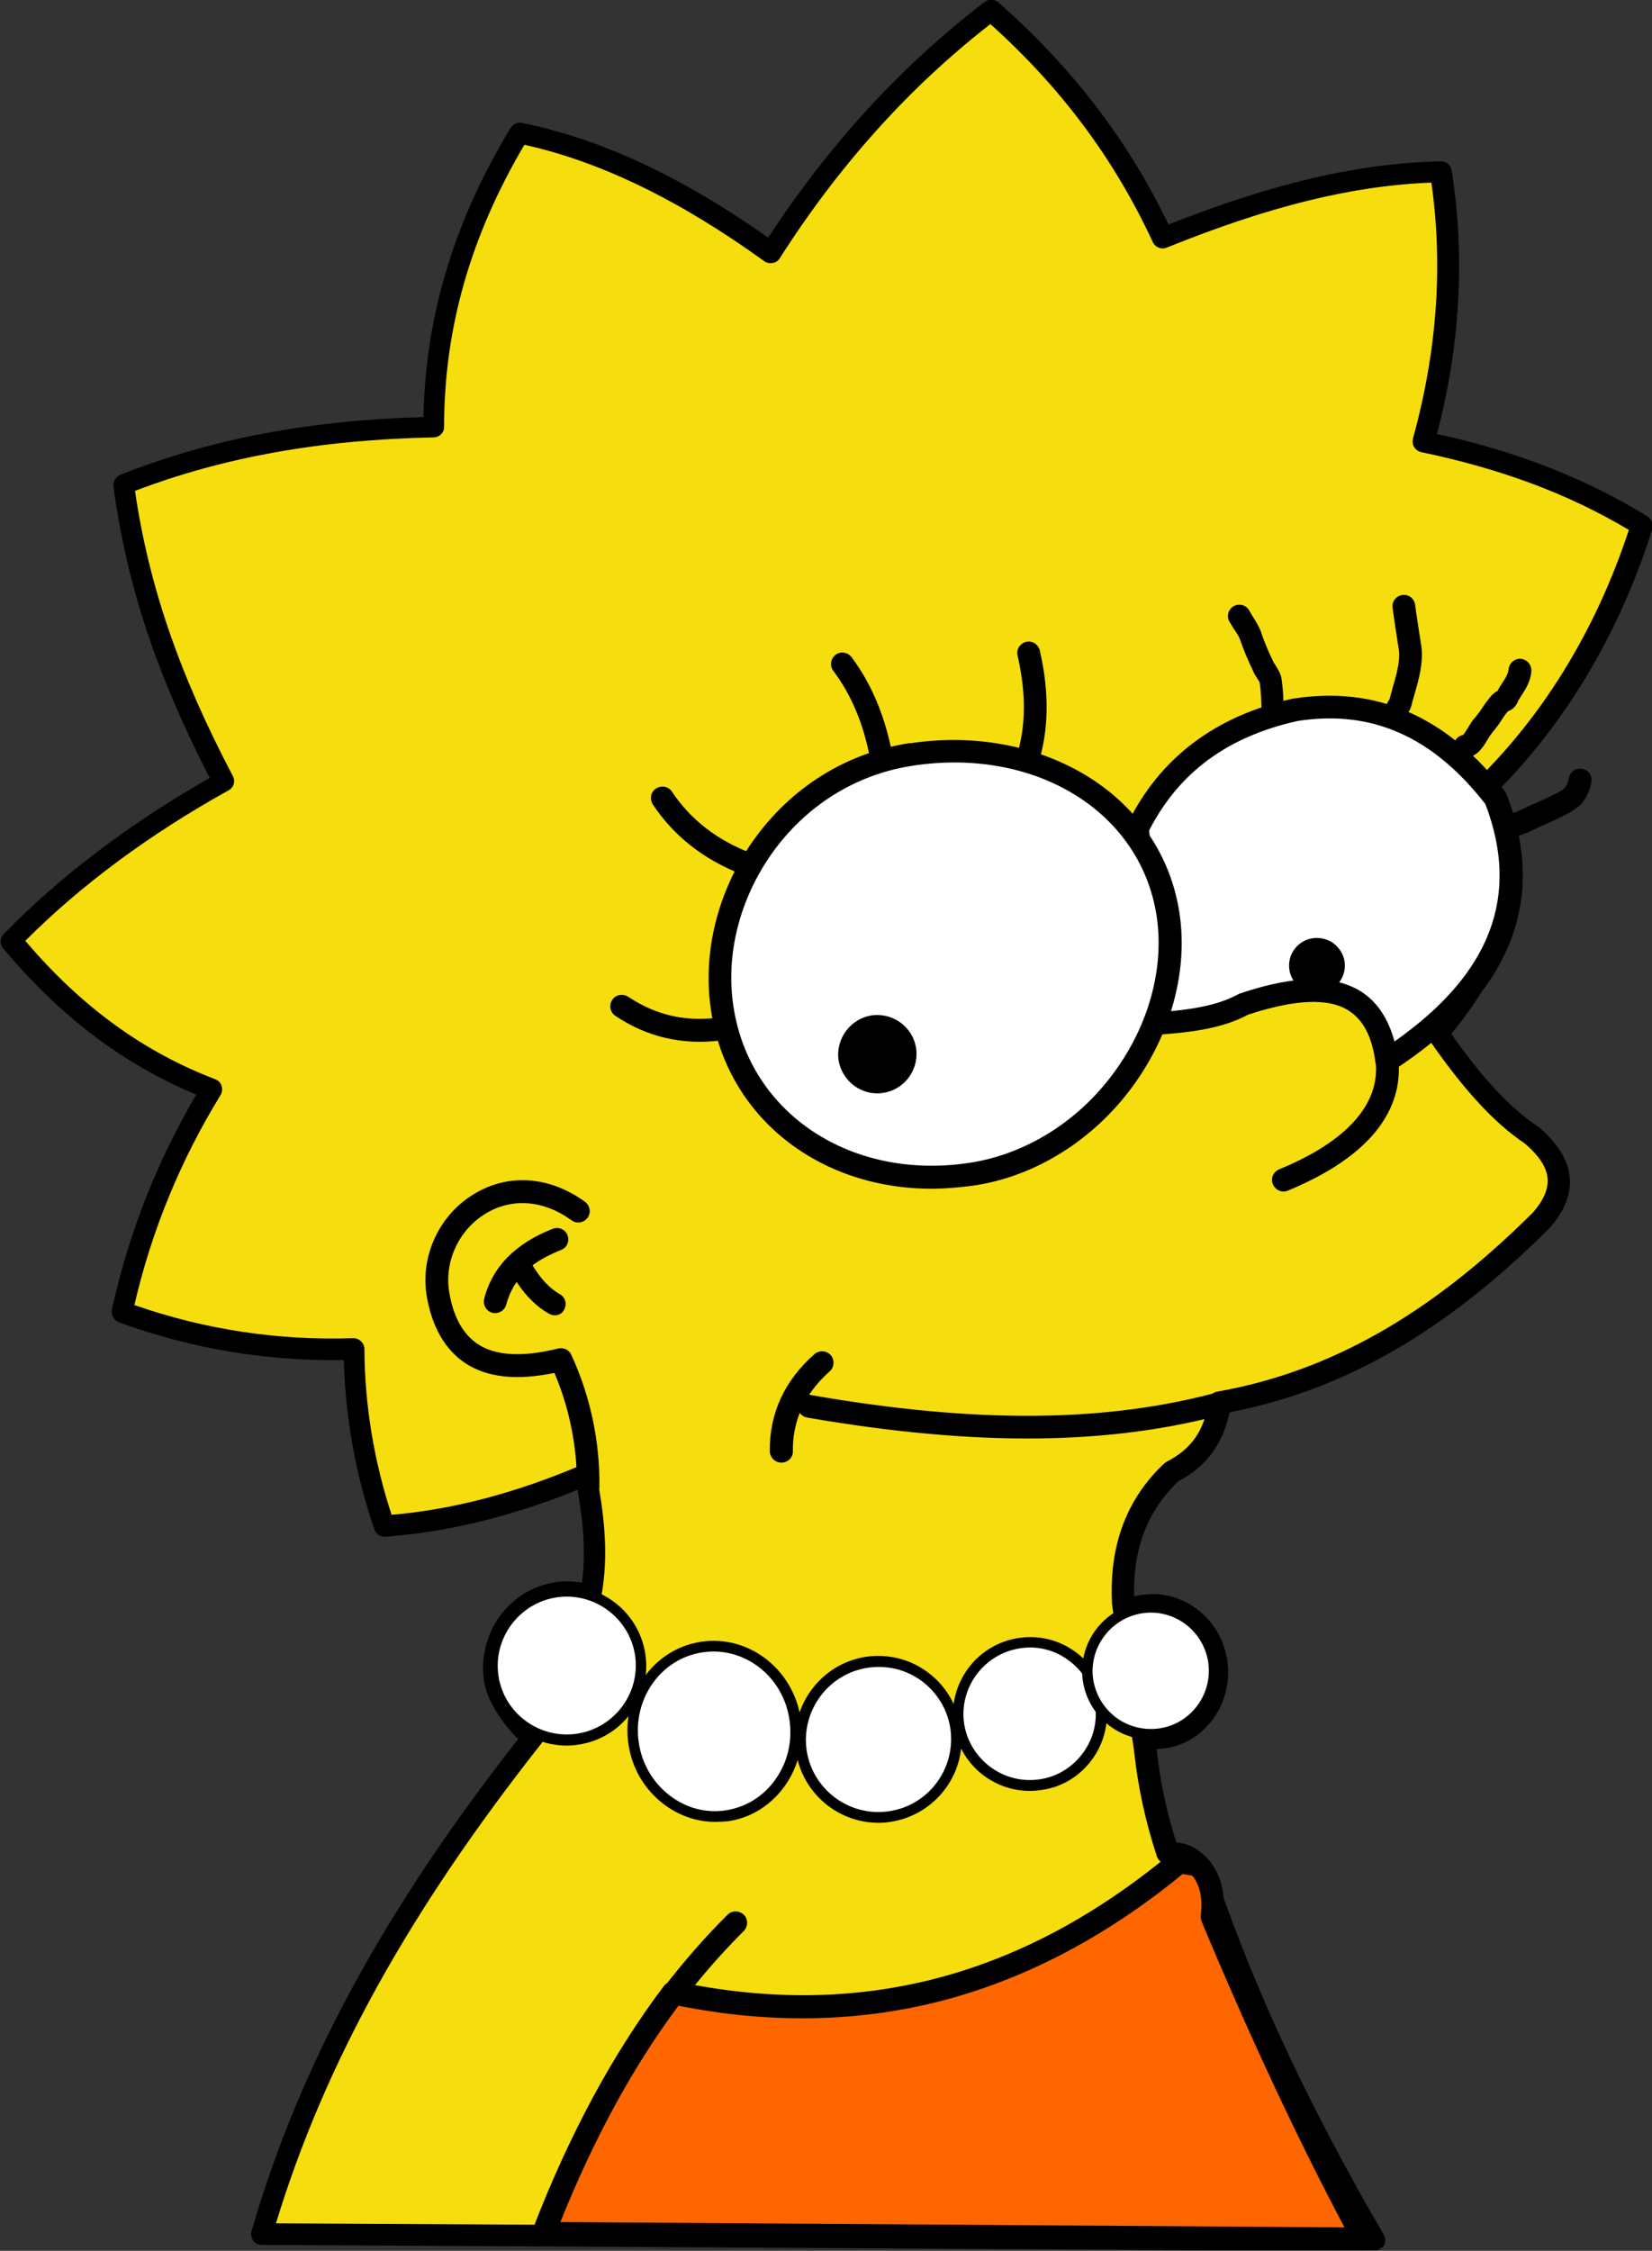
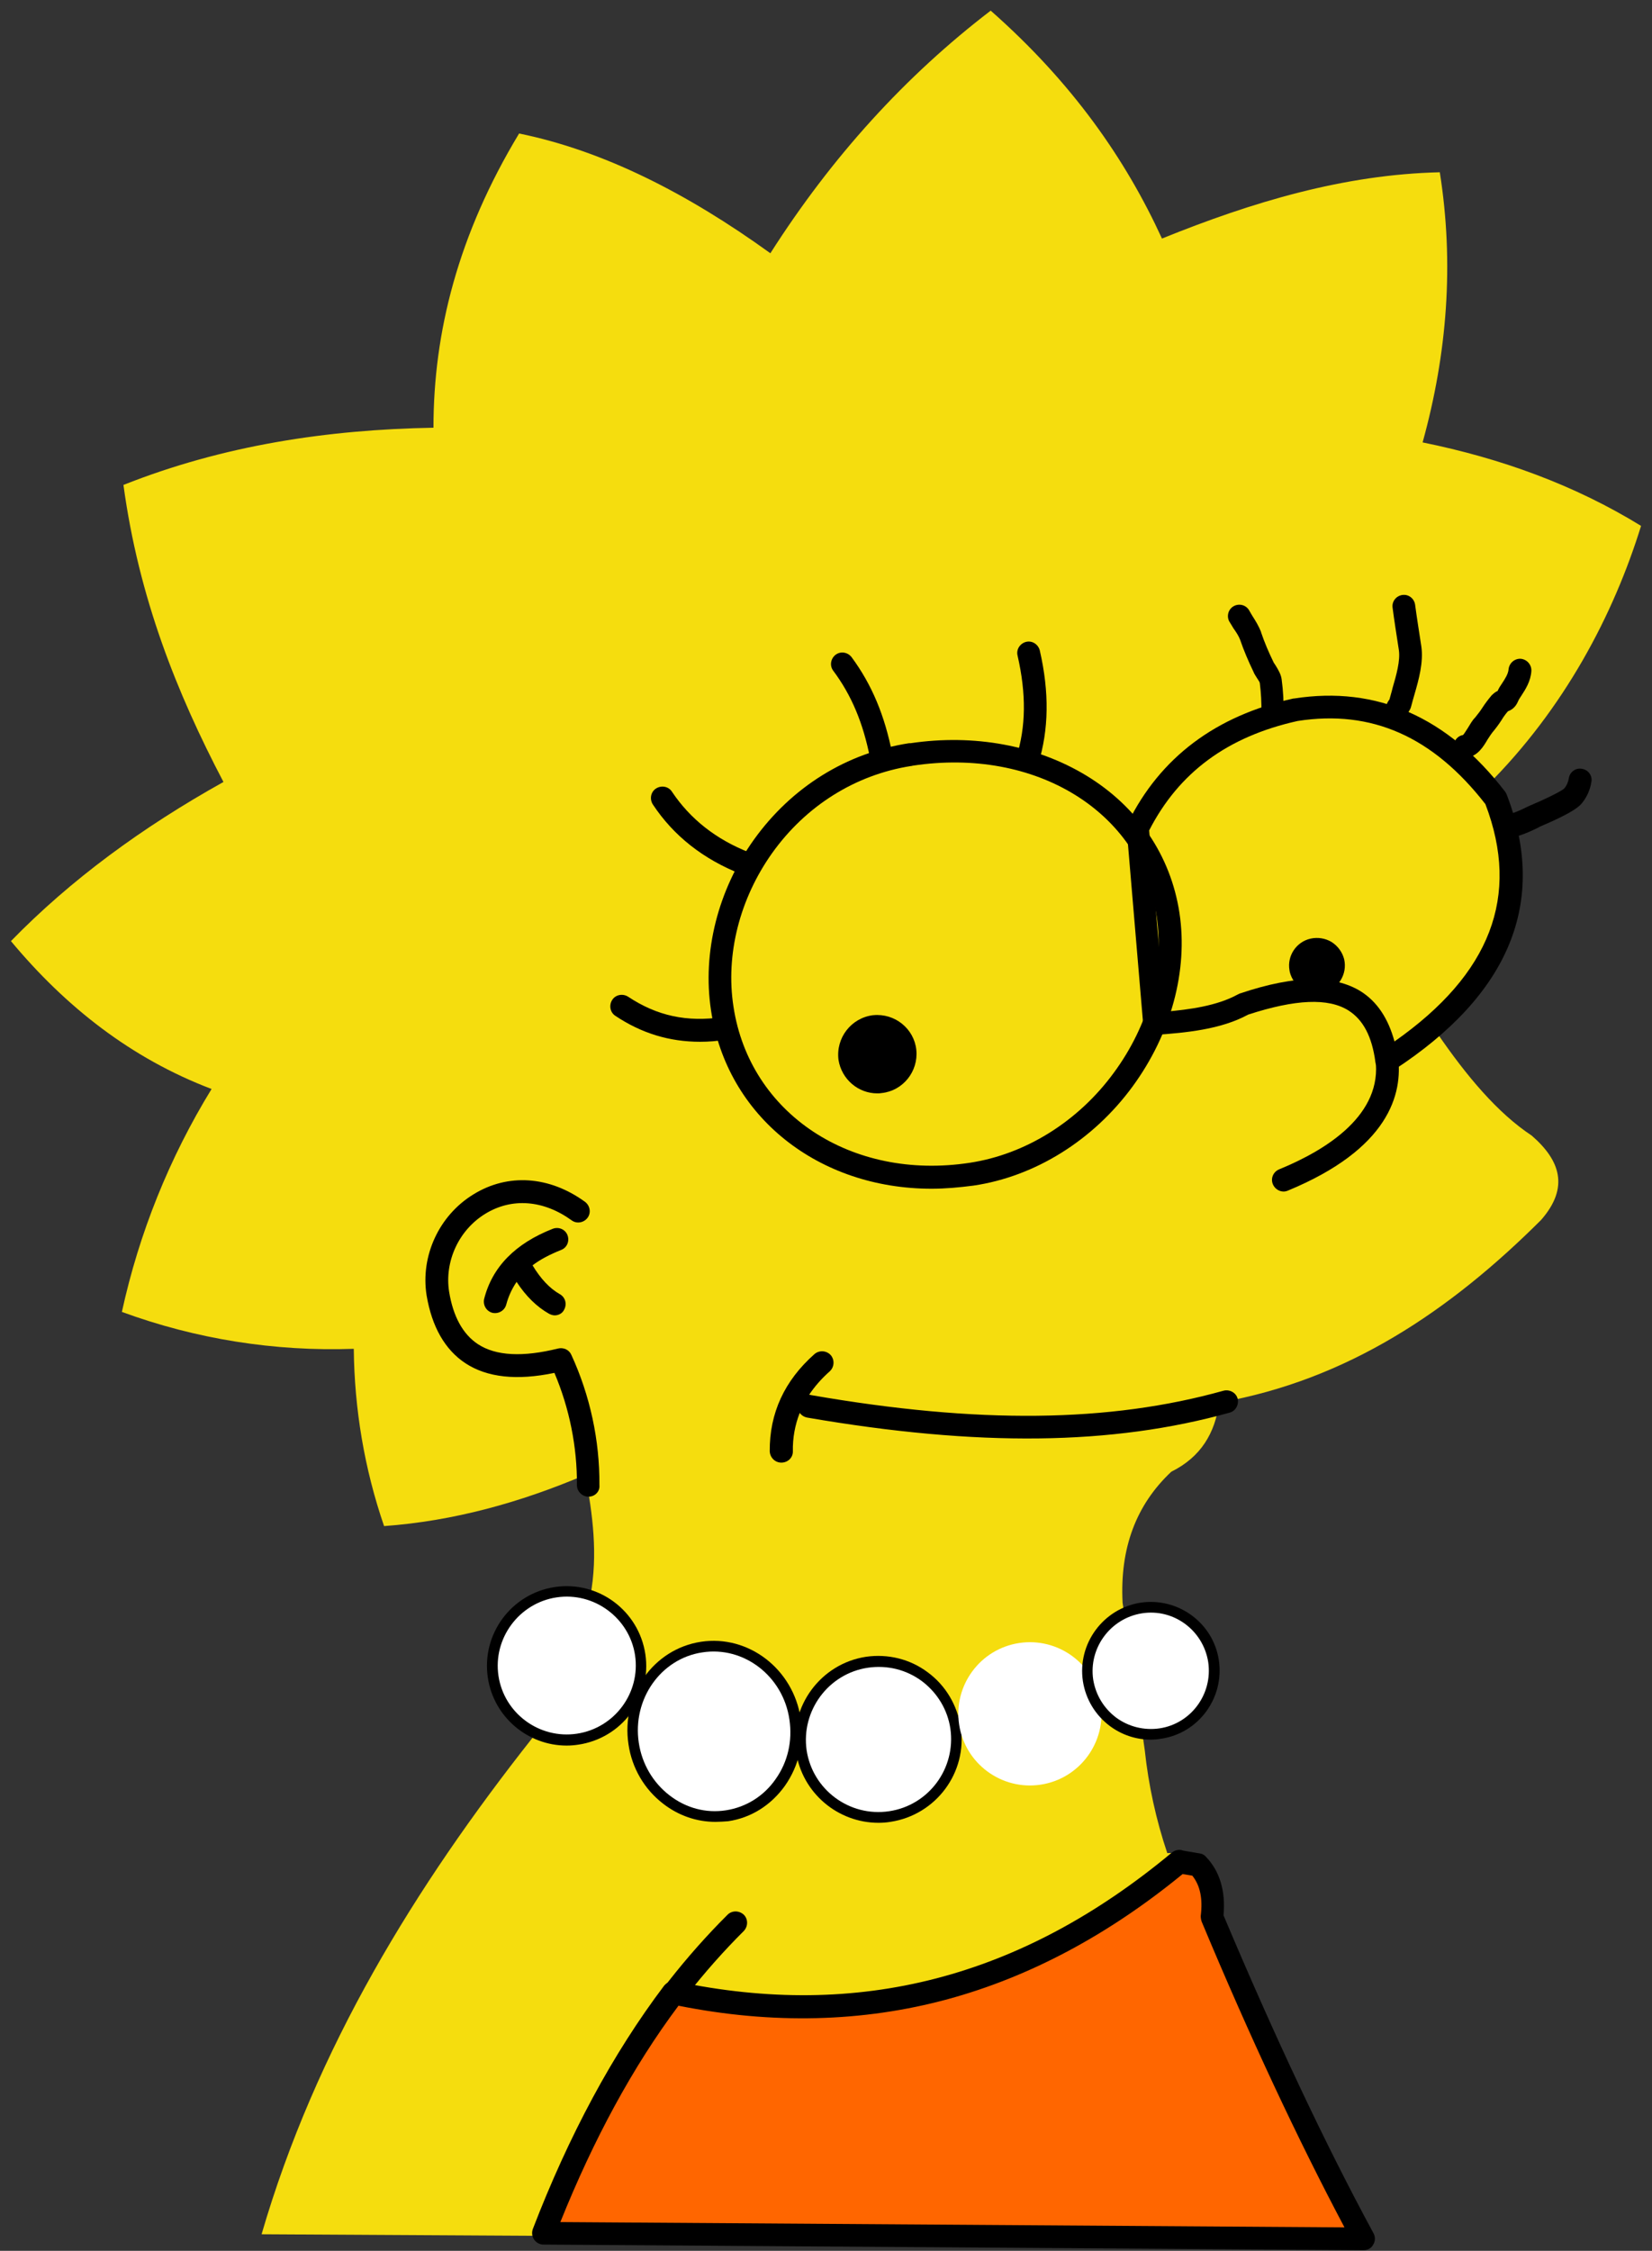
<svg xmlns="http://www.w3.org/2000/svg" xmlns:xlink="http://www.w3.org/1999/xlink" version="1.1" id="Layer_1" x="0px" y="0px" viewBox="0 0 528.6 719.9" style="enable-background:new 0 0 528.6 719.9;" xml:space="preserve">
  <rect x="0" y="0" width="528.6" height="719.9" fill="#333333" stroke="none" />
  <style type="text/css">
	.st0{fill-rule:evenodd;clip-rule:evenodd;fill:#F5DD0E;}
	.st1{clip-path:url(#SVGID_2_);}
	.st2{fill-rule:evenodd;clip-rule:evenodd;fill:#FFFFFF;}
	.st3{fill-rule:evenodd;clip-rule:evenodd;}
	.st4{clip-path:url(#SVGID_4_);}
	.st5{fill-rule:evenodd;clip-rule:evenodd;fill:#FF6600;}
	.st6{clip-path:url(#SVGID_6_);}
</style>
  <title>Lisa Simpson 01 [Converted]</title>
  <path class="st0" d="M475.7,251.4c24.9-24.8,40.6-54.8,49.4-83.2c-21.3-13.1-44.8-21.6-69.9-26.7c7.9-28.5,10.1-57.3,5.5-86.4  c-30.6,0.7-60,9.5-88.9,21.2C360.2,51,343.2,26.5,317,3.4c-27.3,20.9-50.8,46.7-70.5,77.6c-26.6-19.2-53.4-32.8-80.4-38.3  c-19.5,32.3-27.4,63.5-27.4,94.1c-33.9,0.6-67.2,5.6-99.2,18.3c4.9,36.1,17.1,66.6,32,95c-26,14.5-48.9,31.3-68,50.9  c17.5,21,38.4,37.5,64.2,47.3c-13.5,22-23.2,46.1-28.7,71.3c23.7,8.7,48.9,12.7,74.2,11.8c0.2,19.3,3.4,38.4,9.7,56.7  c22.1-1.6,43.5-7.5,64.4-16.4c2.3,12.6,4.1,25.4,1.6,38.8c-3.5-1.2-7.3-1.6-11-1c-12.9,2-21.7,14.4-19.7,27.8  c1,6.5,7.6,14.8,12.2,18.5c-37.6,47.6-69.4,99.4-86.7,158.8l355.7,2c-21.8-37.3-40.1-75.1-53.4-113.7c-1.9-6.4-5.5-10.7-12.5-10.2  c-3.6-10.7-6-21.7-7.2-32.9l-0.6-4.2c2.1,0.4,4.2,0.4,6.2,0.1c11.1-1.7,18.7-12.6,17-24.2s-12.4-19.8-23.4-18.1  c-2.1,0.3-4.1,1-5.9,1.9c-0.1-0.9-0.3-1.8-0.4-2.7c-0.9-17.4,4.3-31.3,15.6-41.9c9.5-4.7,14-12.4,15.3-22.1  c41.1-7.2,73.9-29.4,103-58.4c9.2-10.5,6-19.2-3-27c-10.9-7.2-20.8-19-30.2-32.7C484.2,301.9,486.6,275.9,475.7,251.4" />
  <g>
    <defs>
      <rect id="SVGID_1_" width="528.6" height="719.7" />
    </defs>
    <clipPath id="SVGID_2_">
      <use xlink:href="#SVGID_1_" style="overflow:visible;" />
    </clipPath>
    <g class="st1">
-       <path d="M439.4,720C439.4,720,439.4,720,439.4,720l-355.7-2c-1.1,0-2.1-0.5-2.7-1.4c-0.6-0.9-0.8-2-0.5-3    c15.2-52.6,42.4-102.7,85.3-157.4c-4.6-4.5-9.9-11.9-10.9-18.4c-2.3-15.2,7.8-29.4,22.6-31.7c2.9-0.5,5.8-0.4,8.7,0.1    c1.4-10.4,0.2-20.6-1.4-29.7c-21.3,8.6-41.5,13.5-61.5,15c-1.6,0.1-3-0.8-3.5-2.3c-6-17.5-9.3-35.8-9.8-54.2    c-24.6,0.4-48.8-3.6-72-12.1c-1.6-0.6-2.5-2.3-2.2-4c5.3-24.3,14.4-47.4,27-68.8c-23.3-9.7-43.6-25-61.8-46.8    c-1.1-1.4-1.1-3.3,0.2-4.6c18-18.4,40.1-35.2,65.9-49.9c-17.1-33.2-26.6-62-30.8-93.2c-0.2-1.6,0.7-3.1,2.1-3.7    c28.9-11.5,60.6-17.5,97.1-18.5c0.6-32.2,9.7-62.5,27.9-92.5c0.8-1.2,2.2-1.9,3.6-1.6c25.2,5.1,51,17.1,78.8,36.7    c19.4-29.7,42.7-55.1,69.3-75.4c1.3-1,3.1-0.9,4.4,0.2c23.5,20.7,41.4,44,54.4,71c33.7-13.3,60.7-19.6,87.1-20.2c0,0,0.1,0,0.1,0    c1.7,0,3.1,1.2,3.4,2.9c4.3,27.4,2.8,55.8-4.7,84.3c25.7,5.6,47.8,14.3,67.4,26.4c1.3,0.8,1.9,2.5,1.5,4    c-7,22.4-21.1,54.8-48.6,82.9c11,26.6,5.8,52.4-15.7,78.6c10.1,14.4,19,23.8,27.8,29.7c0.1,0.1,0.2,0.2,0.4,0.3    c6.1,5.3,9.3,10.6,9.7,16.2c0.4,5.2-1.8,10.5-6.3,15.7c-0.1,0.1-0.1,0.1-0.2,0.2c-33.3,33.2-65.9,51.9-102.4,58.9    c-2,10-7.4,17.4-16.3,22c-9.9,9.5-14.6,21.5-14.2,36.9c0.8-0.2,1.6-0.4,2.5-0.5c6.1-0.9,12.3,0.6,17.4,4.4c5.4,4,8.9,9.9,9.9,16.6    c2,13.5-6.9,26.2-19.9,28.1c-0.9,0.1-1.8,0.2-2.7,0.2c0,0,0,0,0,0.1c1.1,10.1,3.2,20.1,6.3,29.8c6.5,0.5,10.9,4.7,13.3,12.5    c12.5,36.3,29.9,73.2,53.1,113c0.6,1.1,0.6,2.4,0,3.5C441.8,719.3,440.6,720,439.4,720z M88.3,711.1l345.1,1.9    c-22-38.2-38.6-73.9-50.7-109.1c0,0,0-0.1,0-0.1c-2.2-7.2-5.6-8-9-7.7c-1.6,0.1-3-0.8-3.5-2.3c-3.6-10.9-6.1-22.2-7.3-33.6    l-0.6-4.1c-0.2-1.1,0.2-2.2,1-3c0.8-0.8,1.9-1.1,3-0.9c1.7,0.3,3.4,0.3,5.1,0c9.2-1.4,15.6-10.5,14.1-20.3    c-0.7-4.9-3.3-9.2-7.2-12.1c-3.6-2.7-8-3.8-12.3-3.2c-1.7,0.3-3.3,0.8-4.9,1.6c-1,0.5-2.1,0.5-3.1,0c-1-0.5-1.7-1.4-1.8-2.5    l-0.4-2.7c0-0.1,0-0.2,0-0.4c-0.9-18.3,4.7-33.3,16.7-44.5c0.2-0.2,0.5-0.4,0.8-0.6c7.9-4,12.2-10.1,13.4-19.5    c0.2-1.5,1.3-2.7,2.8-2.9c36-6.4,68.2-24.6,101.1-57.4c3.3-3.8,4.8-7.3,4.6-10.6c-0.2-3.6-2.6-7.3-7.2-11.3    c-9.9-6.6-19.7-17.3-30.9-33.5c-0.9-1.3-0.8-3,0.2-4.2c21.7-25.4,26.7-50.1,15.4-75.6c-0.7-1.5-0.2-3.2,1.1-4.2    c26.4-26.4,40.2-56.9,47.4-78.8c-19.2-11.5-41-19.6-66.5-24.9c-0.9-0.2-1.7-0.8-2.2-1.6s-0.6-1.8-0.4-2.7    c7.7-27.8,9.7-55.3,5.9-81.9c-25.4,1-51.7,7.5-84.7,20.8c-1.7,0.7-3.6-0.1-4.4-1.7c-12.3-26.6-29.4-49.5-52-69.8    c-26,20.2-48.6,45.4-67.4,74.9c-0.5,0.8-1.3,1.4-2.3,1.5c-0.9,0.2-1.9,0-2.7-0.6c-27.2-19.6-52.4-31.8-76.7-37.2    c-17.3,29.3-25.7,58.8-25.7,90.2c0,1.9-1.5,3.4-3.4,3.4c-35.9,0.7-67.2,6.3-95.5,17.1c4.4,30.2,14.1,58.5,31.3,91.2    c0.9,1.7,0.3,3.7-1.4,4.6c-25.4,14.1-47.2,30.3-65,48.1C26,322,45.9,336.4,68.9,345.2c1,0.4,1.7,1.1,2,2.1c0.3,1,0.2,2-0.3,2.9    C57.8,371,48.5,393.6,43,417.4c22.6,7.9,46.1,11.4,70,10.6c0.9,0,1.8,0.3,2.5,1c0.7,0.6,1.1,1.5,1.1,2.5c0.1,18.1,3.1,35.9,8.7,53    c19.6-1.7,39.5-6.9,60.7-15.9c1-0.4,2.1-0.4,3,0.1c0.9,0.5,1.6,1.4,1.8,2.4c2.2,11.8,4.3,25.6,1.5,40c-0.2,1-0.8,1.8-1.7,2.3    c-0.9,0.5-1.9,0.6-2.9,0.3c-3-1-6.2-1.3-9.3-0.8c-11,1.7-18.5,12.4-16.8,23.8c0.8,5.1,6.4,12.7,11,16.3c1.5,1.2,1.7,3.3,0.5,4.8    C130.8,611.4,103.8,660.2,88.3,711.1z" />
-     </g>
+       </g>
  </g>
  <path d="M224,333.2c-9.8,0-18.7-2.7-27.1-8.3c-1.7-1.1-2.1-3.4-1-5.1c1.1-1.7,3.4-2.1,5.1-1c9.2,6.1,18.8,8.2,30.2,6.5  c2-0.3,3.9,1.1,4.1,3.1c0.3,2-1.1,3.9-3.1,4.1C229.5,333,226.7,333.2,224,333.2z M238.5,279.9c-0.4,0-0.9-0.1-1.3-0.3  c-12.2-4.8-21.7-12.3-28.3-22.3c-1.1-1.7-0.7-4,1-5.1c1.7-1.1,4-0.7,5.1,1c5.8,8.7,14.1,15.3,24.9,19.5c1.9,0.7,2.8,2.9,2.1,4.7  C241.3,279,239.9,279.9,238.5,279.9z M328.7,247c-0.4,0-0.7-0.1-1.1-0.2c-1.9-0.6-3-2.7-2.4-4.6c3.1-9.7,3.2-20.3,0.4-32.5  c-0.5-2,0.8-3.9,2.7-4.4c2-0.5,3.9,0.8,4.4,2.7c3.1,13.5,2.9,25.4-0.5,36.4C331.7,246,330.2,247,328.7,247z M282,245.4  c-1.7,0-3.2-1.2-3.6-2.9c-2.2-11.2-5.9-20.1-11.8-28c-1.2-1.6-0.8-3.9,0.8-5.1c1.6-1.2,3.9-0.8,5.1,0.8c6.5,8.8,10.6,18.7,13,30.9  c0.4,2-0.9,3.9-2.9,4.3C282.4,245.4,282.2,245.4,282,245.4z" />
-   <path class="st2" d="M443.7,339.2c36.2-23.5,47.3-51.6,34.9-83.8c-16.5-21.5-37.2-32.6-64-28.4c-23.4,5.2-40.5,17.5-50.5,37.9  l5.3,62.6c10.5-0.7,20.6-1.9,28.5-6.2C422.4,313,440.4,314.9,443.7,339.2" />
  <path d="M443.7,342.8c-0.5,0-1-0.1-1.5-0.3c-1.2-0.5-2-1.6-2.1-2.8c-1.1-8.2-3.9-13.5-8.6-16.5c-6.5-4.1-17-3.6-32.1,1.3  c-8.8,4.8-20,5.8-29.7,6.5c-2,0.1-3.7-1.4-3.9-3.3l-5.3-62.6c-0.1-0.7,0.1-1.3,0.4-1.9c10.3-20.9,28.1-34.3,53-39.8  c0.1,0,0.2,0,0.2,0c26.4-4.1,49.1,5.9,67.5,29.8c0.2,0.3,0.4,0.6,0.5,0.9c13.2,34.3,1,64-36.2,88.2  C445.1,342.6,444.4,342.8,443.7,342.8z M420.1,313.2c6,0,11.1,1.3,15.2,3.8c5.3,3.3,8.9,8.7,10.9,16.1  c30.8-21.6,40.3-46.5,29.1-75.9c-16.8-21.6-36.4-30.3-60.1-26.6c-22.5,5-38,16.5-47.5,35l4.9,58c8.1-0.7,16.8-1.9,23.4-5.5  c0.2-0.1,0.4-0.2,0.6-0.3C405.8,314.7,413.5,313.2,420.1,313.2z" />
-   <path class="st2" d="M291.4,241.3c40.1-6.1,76.8,15.1,82.3,51.2s-22.8,77-62.9,83s-74.3-16.9-79.8-53S251.3,247.4,291.4,241.3" />
  <path d="M298.1,380.2c-36.1,0-65.5-22.9-70.6-57.1c-2.8-18.5,2.2-38.4,13.7-54.5c12.1-16.9,29.7-27.8,49.7-30.9c0.2,0,0.3,0,0.5,0  c20.3-3,40.2,0.7,56.1,10.3c16.5,10,27.1,25.6,29.9,44c2.8,18.5-2.7,38.7-15,55.5c-12.6,17.2-31.2,28.8-50.9,31.7  C306.9,379.8,302.4,380.2,298.1,380.2z M291.5,245c-17.8,2.8-33.6,12.7-44.4,27.8c-10.4,14.6-15,32.5-12.4,49.2  c5.2,34.2,37.7,55.7,75.6,49.9c17.8-2.7,34.7-13.2,46.1-28.8c11.2-15.2,16.2-33.5,13.7-50.1c-5.1-33.4-38.7-54.1-78.1-48.1  C291.8,245,291.6,245,291.5,245z" />
  <path class="st3" d="M279.7,328.3c4.9-0.5,9.3,3,9.8,7.9c0.5,4.9-3,9.3-7.9,9.8c-4.7,0.5-9-2.8-9.7-7.5  C271.3,333.5,274.8,329,279.7,328.3" />
  <path d="M280.7,349.7c-6.1,0-11.4-4.5-12.4-10.7c-0.9-7,4-13.4,11-14.3c0,0,0.1,0,0.1,0c6.9-0.7,13.1,4.3,13.8,11.1  c0.7,6.9-4.3,13.1-11.1,13.8C281.6,349.7,281.1,349.7,280.7,349.7z M280.2,332c-2.9,0.4-5,3.1-4.6,6.1c0.4,2.7,2.9,4.6,5.7,4.3  c2.9-0.3,5-2.9,4.6-5.8C285.6,333.8,283,331.7,280.2,332z" />
  <path class="st3" d="M420.2,303.8c2.8-0.7,5.6,1.1,6.3,3.9c0.7,2.8-1.1,5.6-3.9,6.3c-2.8,0.7-5.6-1.1-6.3-3.9c0-0.1-0.1-0.3-0.1-0.4  C415.7,307,417.5,304.4,420.2,303.8" />
  <path d="M188.3,478.7C188.3,478.7,188.3,478.7,188.3,478.7c-2,0-3.7-1.7-3.7-3.7c0.1-12.2-2.4-24.6-7.2-35.9  c-12,2.5-21.5,1.5-28.5-3.1c-6.5-4.3-10.7-11.6-12.4-21.7c-2-12.6,4-25.6,15-32.3c11-6.8,24.3-5.9,35.7,2.4c1.6,1.2,2,3.5,0.8,5.1  c-1.2,1.6-3.5,2-5.1,0.8c-9-6.5-19.1-7.3-27.6-2.1c-8.5,5.2-13.1,15.2-11.6,24.9c1.3,8,4.4,13.6,9.2,16.8c5.8,3.8,14.4,4.2,25.7,1.4  c1.7-0.4,3.5,0.4,4.2,2c6,13,9.1,27.4,9,41.7C192,477.1,190.3,478.7,188.3,478.7z M250,467.8c-2,0-3.6-1.6-3.7-3.6  c-0.1-12.2,4.7-22.6,14.3-31.1c1.5-1.3,3.8-1.2,5.2,0.3c1.3,1.5,1.2,3.8-0.3,5.2c-2.6,2.3-4.8,4.8-6.6,7.5c0.2,0,0.4,0,0.6,0.1  c53.5,9.3,95.5,8.8,132-1.4c1.9-0.5,4,0.6,4.5,2.5c0.5,1.9-0.6,4-2.5,4.5c-37.6,10.5-80.5,11-135.2,1.6c-1-0.2-1.8-0.7-2.4-1.5  c-1.5,3.8-2.3,8-2.2,12.4C253.7,466.2,252.1,467.8,250,467.8C250,467.8,250,467.8,250,467.8z M177.5,420.7c-0.6,0-1.2-0.2-1.8-0.5  c-3.9-2.2-7.4-5.6-10.4-10.2c-1.5,2.2-2.6,4.6-3.3,7.2c-0.5,2-2.5,3.1-4.4,2.7c-2-0.5-3.1-2.5-2.7-4.4c2.6-10.3,10-17.8,22-22.5  c1.9-0.7,4,0.2,4.7,2.1c0.7,1.9-0.2,4-2.1,4.7c-3.5,1.4-6.6,3-9.1,4.9c2.6,4.3,5.5,7.4,8.7,9.2c1.8,1,2.4,3.2,1.4,5  C180,420,178.8,420.7,177.5,420.7z M410.7,381.1c-1.4,0-2.8-0.9-3.4-2.3c-0.8-1.9,0.1-4,2-4.8c15.4-6.3,33.2-17.6,30.8-35.3  c-0.3-2,1.1-3.8,3.1-4.1c2-0.3,3.8,1.1,4.1,3.1c1.7,12.3-3,29.8-35.2,43.1C411.6,381,411.2,381.1,410.7,381.1z M421.4,317.8  c-1.6,0-3.3-0.5-4.7-1.4c-2-1.3-3.4-3.2-4-5.5c0-0.2-0.1-0.4-0.1-0.6c-0.8-4.6,2.2-9.1,6.8-10.1c2.3-0.5,4.7-0.1,6.7,1.1  c2,1.3,3.4,3.2,4,5.5c1.1,4.8-1.9,9.6-6.7,10.7C422.7,317.8,422,317.8,421.4,317.8z M421.4,307.4c-0.1,0-0.2,0-0.4,0  c0,0-0.1,0-0.1,0c-0.8,0.1-1.3,0.9-1.1,1.6c0,0,0,0.1,0,0.1l0,0.1c0.1,0.6,0.5,0.9,0.7,1c0.2,0.1,0.6,0.3,1.2,0.2  c0.9-0.2,1.4-1,1.2-1.9c-0.1-0.6-0.5-0.9-0.7-1C422,307.5,421.8,307.4,421.4,307.4z M420.2,303.8L420.2,303.8L420.2,303.8z" />
  <path class="st2" d="M177.8,509.2c13-1.9,25.1,7,27,20c1.9,13-7,25.1-20,27c-13,1.9-25.1-7-27-20  C155.9,523.3,164.8,511.2,177.8,509.2" />
  <path d="M181.3,558.3c-12.4,0-23.3-9.1-25.2-21.7c-2.1-13.9,7.5-26.9,21.4-29c0,0,0,0,0,0c13.9-2.1,26.9,7.5,29,21.5  c1,6.7-0.7,13.5-4.7,18.9s-10,9-16.7,10C183.8,558.2,182.6,558.3,181.3,558.3z M178.1,510.9c-12,1.8-20.4,13.1-18.6,25.1  c1.8,12,13.1,20.3,25.1,18.5c12-1.8,20.4-13,18.6-25.1C201.4,517.5,190.1,509.1,178.1,510.9L178.1,510.9z" />
  <path class="st2" d="M224.5,526.8c14.2-2.2,27.6,8.2,29.9,23.1c2.3,14.9-7.5,28.7-21.7,30.9s-27.6-8.2-29.9-23.1  S210.3,528.9,224.5,526.8" />
  <path d="M228.9,582.7c-6,0-11.8-2-16.7-5.8c-6-4.6-10-11.4-11.1-19c-2.4-15.8,8-30.5,23.2-32.8c0,0,0,0,0,0  c15.2-2.3,29.5,8.7,31.9,24.5c1.2,7.6-0.6,15.2-5,21.5c-4.4,6.2-10.8,10.3-18.2,11.4C231.6,582.6,230.2,582.7,228.9,582.7z   M224.7,528.5c-13.3,2-22.4,15-20.3,28.9c1,6.7,4.5,12.7,9.8,16.8c5.3,4.1,11.7,5.8,18.1,4.8c6.4-1,12.1-4.5,15.9-10  c3.9-5.5,5.4-12.2,4.4-19C250.6,536.1,238,526.4,224.7,528.5L224.7,528.5z" />
  <path class="st2" d="M277.5,531.7c13.6-2,26.3,7.4,28.3,21s-7.4,26.3-21,28.3c-13.6,2-26.3-7.3-28.3-20.9  C254.5,546.4,263.9,533.7,277.5,531.7" />
  <path d="M281.1,583c-13,0-24.4-9.5-26.4-22.7c-2.2-14.5,7.9-28.2,22.4-30.4c0,0,0,0,0,0c7-1,14.1,0.7,19.8,5  c5.7,4.2,9.4,10.5,10.5,17.5c2.2,14.5-7.9,28.1-22.5,30.3C283.7,582.9,282.4,583,281.1,583z M277.7,533.4  c-12.7,1.9-21.4,13.8-19.6,26.4c1.9,12.6,13.7,21.4,26.4,19.5c12.7-1.9,21.4-13.7,19.6-26.4c-0.9-6.1-4.2-11.5-9.1-15.2  C290,534,283.9,532.5,277.7,533.4L277.7,533.4z" />
  <path class="st2" d="M326.1,525.5c12.5-1.9,24.2,6.7,26.1,19.2s-6.7,24.2-19.2,26.1c-12.5,1.9-24.2-6.7-26.1-19.2  C305,539.1,313.6,527.4,326.1,525.5" />
-   <path d="M329.5,572.8c-12,0-22.5-8.8-24.3-20.9c-2-13.4,7.3-26,20.7-28c0,0,0,0,0,0c6.5-1,13,0.6,18.3,4.5c5.3,3.9,8.8,9.6,9.7,16.1  c1,6.5-0.6,13-4.5,18.3s-9.6,8.8-16.1,9.7C331.9,572.7,330.7,572.8,329.5,572.8z M326.3,527.2c-11.5,1.8-19.5,12.6-17.8,24.1  c1.8,11.5,12.6,19.5,24.1,17.8c5.6-0.8,10.5-3.8,13.9-8.4c3.4-4.6,4.7-10.1,3.9-15.7c-0.8-5.6-3.8-10.5-8.4-13.9  C337.5,527.7,331.9,526.3,326.3,527.2z" />
  <path class="st2" d="M365.1,514.3c11.1-1.7,21.4,5.9,23.1,17c1.7,11.1-5.9,21.4-17,23.1c-11.1,1.7-21.4-5.9-23.1-17c0,0,0,0,0,0  C346.5,526.3,354.1,516,365.1,514.3" />
  <g>
    <defs>
      <rect id="SVGID_3_" width="528.6" height="719.7" />
    </defs>
    <clipPath id="SVGID_4_">
      <use xlink:href="#SVGID_3_" style="overflow:visible;" />
    </clipPath>
    <g class="st4">
      <path d="M368.2,556.4c-4.7,0-9.2-1.5-13-4.3c-4.7-3.5-7.8-8.6-8.7-14.4c-1.8-12,6.5-23.2,18.4-25.1c0,0,0,0,0,0    c12-1.8,23.3,6.4,25.1,18.4c1.8,12-6.4,23.3-18.4,25.1C370.4,556.3,369.3,556.4,368.2,556.4z M365.4,516    c-10.1,1.6-17.1,11.1-15.6,21.2c0.8,4.9,3.4,9.2,7.4,12.2c4,2.9,8.9,4.1,13.8,3.4c10.1-1.5,17.1-11,15.6-21.2    C385,521.4,375.5,514.4,365.4,516z" />
      <path d="M174.9,717.8c-0.4,0-0.8-0.1-1.2-0.2c-1.9-0.7-2.9-2.8-2.2-4.7c14.1-40.2,34.7-74,61.3-100.5c1.4-1.4,3.7-1.4,5.2,0    c1.4,1.4,1.4,3.7,0,5.2c-25.8,25.7-45.8,58.6-59.5,97.7C177.8,716.9,176.4,717.8,174.9,717.8z M482.3,267.9    c-1.8,0-3.3-1.3-3.6-3.1c-0.3-2,1.1-3.9,3.1-4.2c2.2-0.3,4.8-1.5,7-2.6c0.6-0.3,1.1-0.5,1.6-0.7c0.1,0,0.1,0,0.2-0.1    c2.7-1.1,8.6-3.9,9.8-4.9c0,0,0.1-0.1,0.1-0.1c0.8-0.9,1.3-2.1,1.5-3.3c0.3-2,2.2-3.4,4.2-3c2,0.3,3.4,2.2,3,4.2    c-0.4,2.6-1.5,5-3.2,7c-2.4,2.8-11.5,6.5-12.6,7c-0.5,0.2-0.9,0.4-1.4,0.7c-2.5,1.2-5.7,2.7-9,3.2    C482.6,267.8,482.4,267.9,482.3,267.9z M500.1,252.5C500.1,252.5,500.1,252.5,500.1,252.5C500.1,252.5,500.1,252.5,500.1,252.5z     M468.8,242.3c-1.8,0-3.3-1.3-3.6-3.1c-0.3-1.9,1-3.8,2.9-4.1c0.4-0.3,1.1-1.6,1.6-2.3c0.7-1.1,1.3-2.3,2.3-3.3    c0.8-1,1.6-2,2.3-3.1c0.9-1.4,1.9-2.7,2.9-3.9c0.1-0.1,0.1-0.2,0.2-0.2c0.7-0.7,1.3-1.1,1.8-1.3c0.4-0.9,0.9-1.7,1.4-2.4    c1-1.5,2-3.1,2.1-4.5c0.2-2,1.9-3.5,3.9-3.4c2,0.2,3.5,1.9,3.4,3.9c-0.2,3.3-1.9,5.9-3.2,7.9c-0.5,0.7-0.9,1.4-1.1,1.9    c-0.9,2.1-2.4,2.8-3.2,3.1c-0.8,0.9-1.5,1.9-2.1,2.9c-0.9,1.4-1.9,2.7-2.9,3.9c-0.1,0.1-0.2,0.2-0.2,0.3c-0.3,0.3-0.8,1.2-1.3,1.9    c-1.3,2.2-3.1,5.3-6.6,5.8C469.2,242.3,469,242.3,468.8,242.3z M479,221.4C479,221.4,479,221.4,479,221.4    C479,221.4,479,221.4,479,221.4z M407.3,232c0,0-0.1,0-0.1,0c-2-0.1-3.6-1.7-3.6-3.8c0.1-3.3-0.1-6.6-0.5-9.8    c-0.1-0.4-0.7-1.2-1-1.7c-0.4-0.7-0.8-1.2-1-1.8c-1.6-3.3-3.1-6.8-4.3-10.3c-0.4-1.1-1.3-2.5-2.1-3.6c-0.5-0.9-1-1.6-1.4-2.3    c-0.9-1.8-0.2-4,1.6-4.9c1.8-0.9,4-0.2,4.9,1.6c0.2,0.4,0.6,1,1,1.7c0.9,1.4,2,3.2,2.7,5c0,0,0,0.1,0,0.1c1.1,3.3,2.5,6.5,4,9.6    c0,0.1,0.1,0.1,0.1,0.2c0.1,0.1,0.4,0.6,0.6,0.9c0.8,1.3,1.7,2.8,1.9,4.4c0.5,3.7,0.7,7.5,0.6,11.2    C410.9,230.4,409.3,232,407.3,232z M447,231.8c-1.8,0-3.3-1.3-3.6-3.1c-0.4-2.5,0.4-3.9,1.2-5c0.3-1.2,0.7-2.4,1-3.7    c1.2-4.1,2.5-8.7,2-12.1c-0.8-5.2-1.5-9.6-2-13.5c-0.3-2,1.1-3.8,3.1-4.1c2-0.3,3.8,1.1,4.1,3.1c0.5,3.8,1.2,8.2,2,13.4    c0.7,5-0.8,10.5-2.2,15.3c-0.4,1.3-0.7,2.5-1,3.6c-0.2,1-0.7,1.7-1,2.1c0.2,1.9-1.2,3.6-3.1,3.9    C447.4,231.8,447.2,231.8,447,231.8z M444.6,223.9C444.6,223.9,444.6,223.9,444.6,223.9C444.6,223.9,444.6,223.9,444.6,223.9z" />
    </g>
  </g>
  <path class="st5" d="M377.4,595.4l6,1c3.8,3.9,5.3,9.5,4.5,16.7c17.1,40.8,33.3,74.7,48.5,102.9L174,714.3  c11.8-30.6,25.7-56,41.5-76.9C277.6,650.5,330.9,634.1,377.4,595.4" />
  <g>
    <defs>
      <rect id="SVGID_5_" width="528.6" height="719.7" />
    </defs>
    <clipPath id="SVGID_6_">
      <use xlink:href="#SVGID_5_" style="overflow:visible;" />
    </clipPath>
    <g class="st6">
      <path d="M436.3,719.7C436.3,719.7,436.3,719.7,436.3,719.7l-262.4-1.8c-1.2,0-2.3-0.6-3-1.6c-0.7-1-0.8-2.3-0.4-3.4    c11.5-29.9,25.6-56.1,42-77.8c0.9-1.1,2.3-1.7,3.7-1.4c58.6,12.4,110.6-1.1,158.8-41.2c1-0.8,2.4-1.1,3.6-0.6l5.3,0.9    c0.8,0.1,1.5,0.5,2,1.1c4.4,4.6,6.3,10.9,5.6,18.7c16.4,38.9,32.5,73.1,48,101.7c0.6,1.1,0.6,2.5-0.1,3.6    C438.8,719.1,437.6,719.7,436.3,719.7z M179.3,710.7l250.9,1.7c-14.8-27.9-30.2-60.7-45.7-97.8c-0.2-0.6-0.3-1.2-0.3-1.8    c0.7-5.6-0.2-9.8-2.7-12.9l-3.1-0.5c-23.8,19.5-49,32.9-75.1,40c-27.2,7.4-56.2,8.1-86.2,2.1C202.5,661,189.9,684.3,179.3,710.7z" />
    </g>
  </g>
</svg>